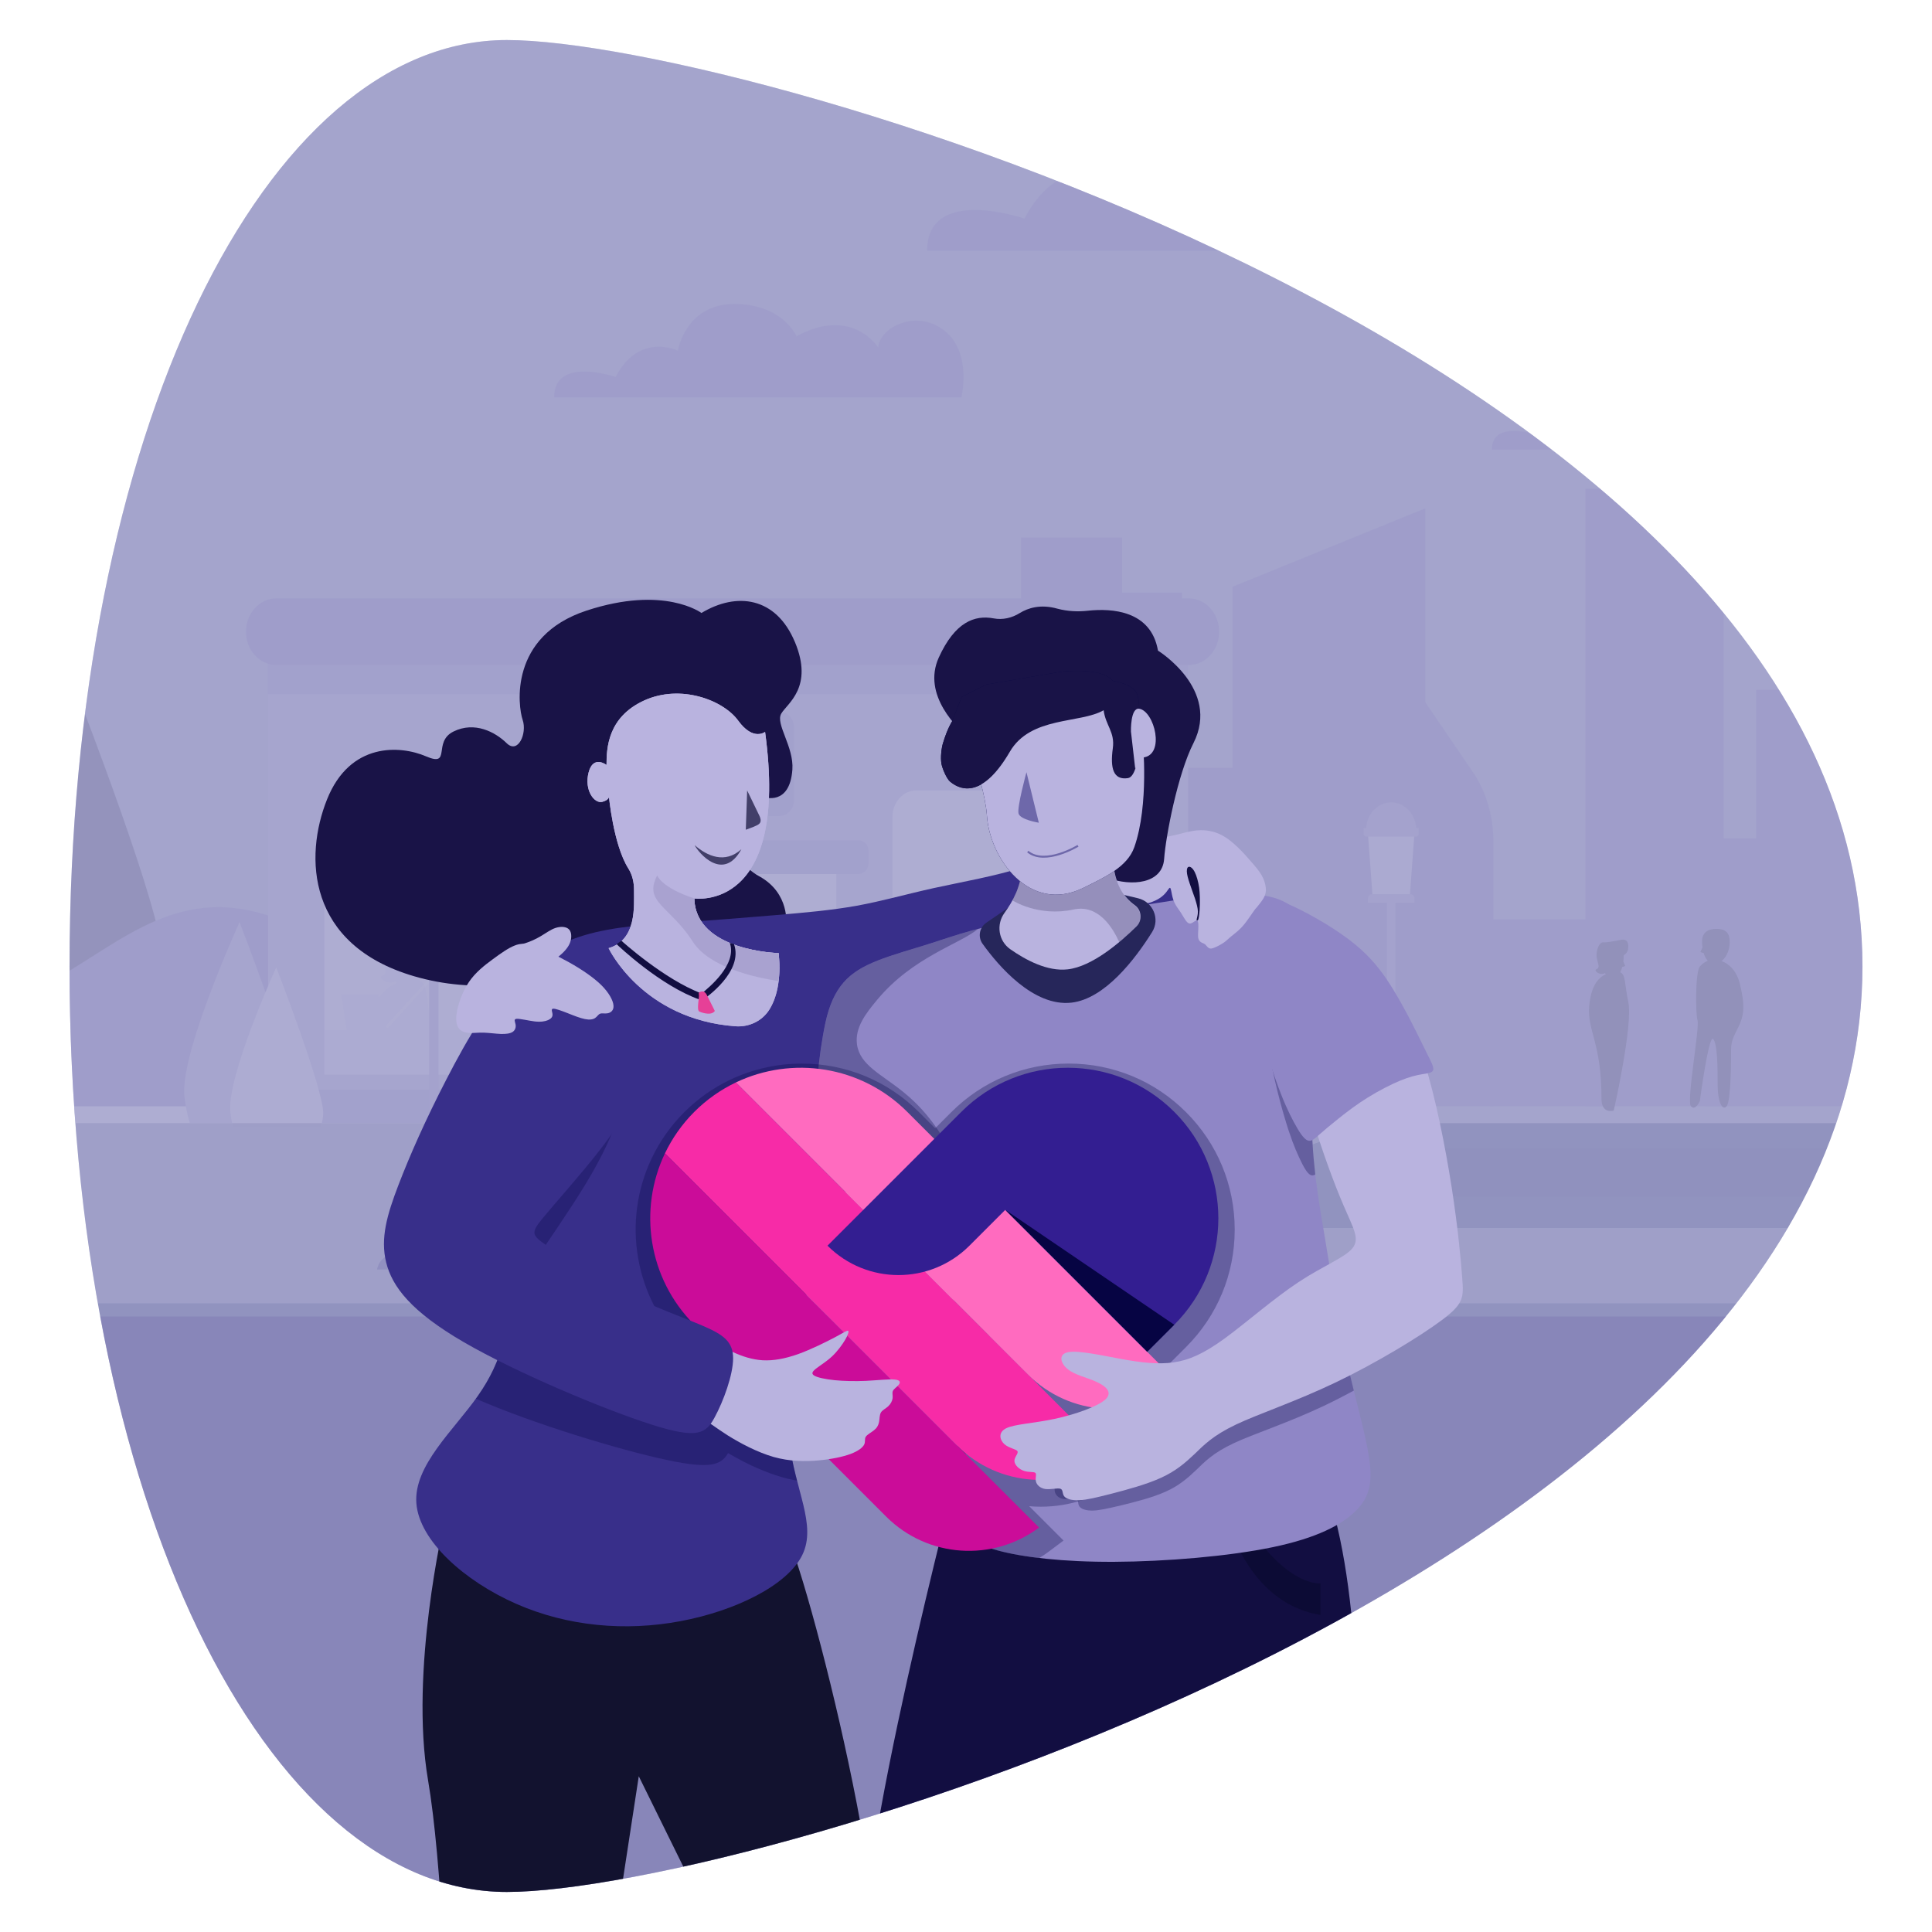
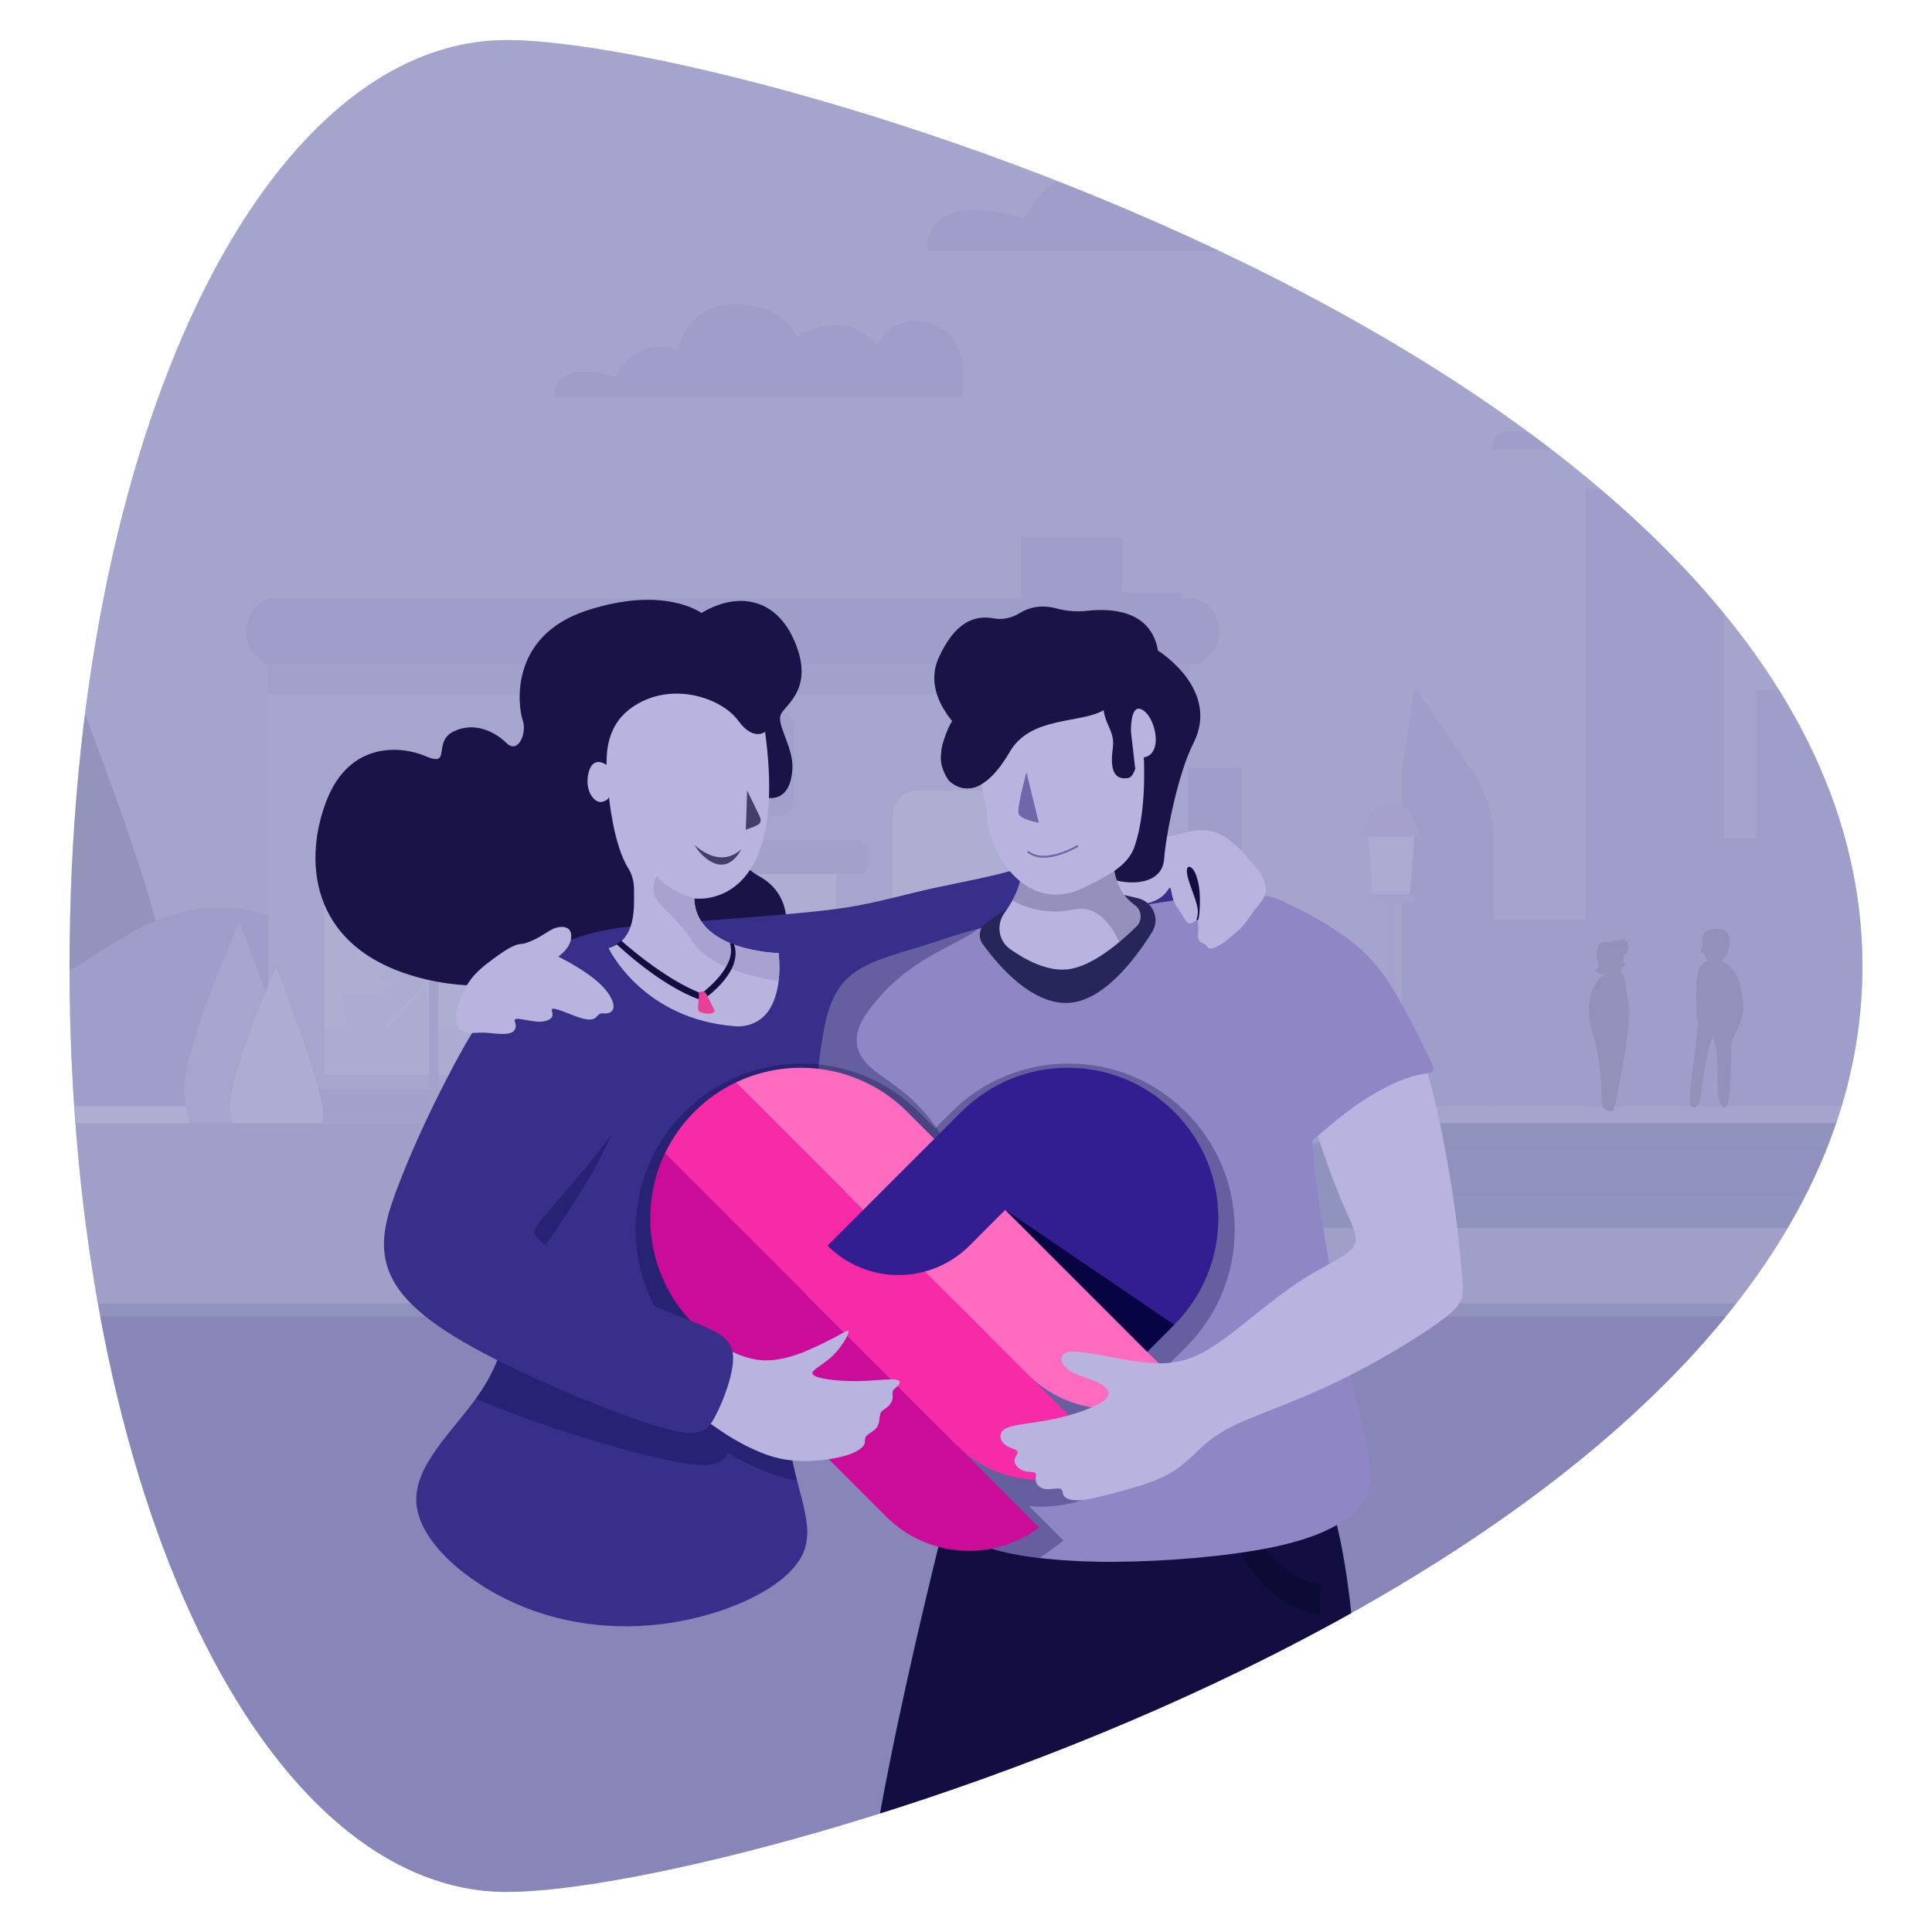
<svg xmlns="http://www.w3.org/2000/svg" viewBox="0 0 2000 2000">
  <defs>
    <style>.cls-1,.cls-2,.cls-3,.cls-4,.cls-5,.cls-6,.cls-7,.cls-8,.cls-9,.cls-10,.cls-11,.cls-12,.cls-13,.cls-14,.cls-15,.cls-16,.cls-17,.cls-18,.cls-19,.cls-20,.cls-21,.cls-22,.cls-23,.cls-24,.cls-25,.cls-26,.cls-27,.cls-28,.cls-29,.cls-30,.cls-31,.cls-32,.cls-33,.cls-34,.cls-35,.cls-36,.cls-37,.cls-38,.cls-39,.cls-40{stroke-width:0px;}.cls-1,.cls-17{opacity:.3;}.cls-1,.cls-21{fill:#cfcbe9;}.cls-2,.cls-17{fill:#060443;}.cls-3{fill:#cbc6e7;}.cls-4{fill:#070742;}.cls-5{fill:#382f8a;}.cls-6{fill:#8f86c6;}.cls-7{fill:#6e63b1;}.cls-41{stroke:#6e68aa;stroke-miterlimit:10;stroke-width:2.03px;}.cls-41,.cls-15,.cls-19,.cls-38{fill:none;}.cls-8{fill:#331e91;}.cls-9{fill:#9193bf;}.cls-10{opacity:.1;}.cls-10,.cls-42,.cls-24,.cls-30,.cls-32{isolation:isolate;}.cls-10,.cls-25{fill:#191347;}.cls-11{fill:#d8d4ed;}.cls-12{fill:#0c0b35;}.cls-13{fill:#f72ba7;}.cls-14{fill:#877dc1;}.cls-16{fill:#cb0c99;}.cls-17{mix-blend-mode:multiply;}.cls-18{fill:#807bb4;opacity:.5;}.cls-19{clip-rule:evenodd;}.cls-20{fill:#c2bce3;}.cls-22{fill:#6e68aa;}.cls-23{fill:#120e41;}.cls-24,.cls-30{opacity:.25;}.cls-24,.cls-34{fill:#282452;}.cls-43{clip-path:url(#clippath);}.cls-44{opacity:.21;}.cls-26{fill:#423f69;}.cls-27{fill:#a098d0;}.cls-28{fill:#26265a;}.cls-29{fill:#a5a0ca;}.cls-30{fill:#f6f6fb;}.cls-31{fill:#b9b3df;}.cls-32{opacity:.2;}.cls-32,.cls-37{fill:#7166b0;}.cls-33{fill:#dbd9ea;}.cls-35{fill:#ff6bbf;}.cls-36{fill:#e64097;}.cls-38{fill-rule:evenodd;}.cls-39{fill:#d3d1ed;}.cls-40{fill:#12122f;}</style>
    <clipPath id="clippath">
      <path class="cls-19" d="m1928.02,1000.47c0,619.93-1154.39,958.08-1403.3,958.08S71.98,1553.71,71.98,1000.47,274.87,41.45,524.72,41.45s1403.3,338.14,1403.3,959.02Z" />
    </clipPath>
  </defs>
  <g class="cls-42">
    <g id="Layer_1">
      <g class="cls-43">
        <rect class="cls-9" y="-366.05" width="3320.01" height="2783.16" />
        <g class="cls-44">
          <path class="cls-37" d="m1544.33,465.49h307.37s8.26-33.47-12.7-50.2c-20.96-16.73-48.9-2.79-50.16,12.55,0,0-19.68-31.37-61.61-8.38,0,0-10.17-24.4-47-24.4s-42.55,35.21-42.55,35.21c0,0-29.22-14.3-47,19.88,0,0-46.35-16.02-46.35,15.35Z" />
          <path class="cls-37" d="m959.71,259.66h668.4s17.96-72.78-27.62-109.17c-45.58-36.39-106.35-6.06-109.09,27.28,0,0-42.8-68.23-133.97-18.22,0,0-22.11-53.06-102.2-53.06s-92.53,76.56-92.53,76.56c0,0-63.54-31.11-102.2,43.22,0,0-100.79-34.84-100.79,33.38Z" />
          <path class="cls-37" d="m573.62,411.28h421.66s11.34-45.92-17.41-68.9c-28.75-22.98-67.1-3.81-68.81,17.24,0,0-27-43.07-84.51-11.49,0,0-13.94-33.46-64.46-33.46s-58.39,48.31-58.39,48.31c0,0-40.06-19.63-64.46,27.25,0,0-63.62-22.02-63.62,21.05Z" />
          <path class="cls-37" d="m-659.79,201.7H59.03s19.34-78.27-29.68-117.45c-49.02-39.18-114.38-6.5-117.3,29.38,0,0-46.02-73.42-144.06-19.59,0,0-23.76-57.04-109.88-57.04s-99.54,82.35-99.54,82.35c0,0-68.29-33.46-109.88,46.46,0,0-108.46-37.45-108.46,35.89Z" />
          <polygon class="cls-37" points="1285.5 1145.21 1285.5 794.82 1223.59 794.82 1223.59 613.49 1161.66 613.49 1161.66 556.4 1056.88 556.4 1056.88 1145.21 1285.5 1145.21" />
-           <polygon class="cls-37" points="1475.52 1145.21 1475.52 526.15 1275.9 607.37 1275.9 1145.21 1475.52 1145.21" />
          <path class="cls-37" d="m1545.95,1145.21v-274.06c0-26.3-7.43-51.69-20.89-71.45l-60.56-88.85-13.46,88.08v346.27h94.92Z" />
          <polygon class="cls-37" points="1659.71 1145.21 1659.71 951.65 1530.18 951.65 1542.62 1145.21 1659.71 1145.21" />
          <rect class="cls-37" x="1641.23" y="505.86" width="143.05" height="639.36" />
          <polygon class="cls-37" points="1959.26 1145.21 1959.26 594.18 1870.34 594.18 1870.34 714.05 1817.81 714.05 1817.81 867.89 1765.27 867.89 1765.27 1145.21 1959.26 1145.21" />
          <path class="cls-20" d="m429.93,964.09s-98.87-42.4-174.89,16.31c-76.01,58.71,42.76,55.44,42.76,55.44l68.24,11.67h43.11l20.77-83.42Z" />
          <path class="cls-20" d="m467.77,1098.86c35.42,0,73.91-51.21,73.91-85.64s-66.22-205.22-66.22-205.22c0,0-70.85,155.09-64.68,205.22,6.19,50.13,27.73,85.64,56.99,85.64" />
          <path class="cls-34" d="m72.34,1098.86c45.63,0,95.25-65.99,95.25-110.36s-85.33-264.46-85.33-264.46c0,0-91.29,199.87-83.35,264.46,7.94,64.59,35.72,110.36,73.43,110.36" />
          <path class="cls-20" d="m1120.69,1153.23c38.32-51.28,6.83-171.54-55.78-163.55-62.62,7.99-64.18,25.92-129.92,39.9-65.74,13.96-102.02-112.09-211.44-117.88-109.42-5.79-57.45,100.54-106.29,109.9-48.84,9.36-57.91-29.93-112.69-15.95-54.78,13.96,20.27,147.61,20.27,147.61h595.84v-.02Z" />
          <path class="cls-7" d="m-298.5,1153.23H808.56c-139.8-180.55-245.96-27.78-467.3-173.6-221.33-145.82-264.59,158.79-480.61,27.78-76.58-46.45-131.71,40.11-159.16,126.58v19.24Z" />
          <path class="cls-39" d="m1848.28,1349.26c5.13,0,10.18-1.07,14.89-3.17,37.67-16.73,26.12-74.83-14.89-74.83h-482c-48,0-58.57-69.78-12.84-84.94l123.96-41.11H-1245.54v204.04H1848.28Z" />
          <path class="cls-27" d="m1349.02,1171.31h-80.65s21.54-32.67,29.26-24.68c7.72,7.99,11.65-11.63,19.91-2.67,8.26,8.96,14.97-3.5,20.87,5.74s9.06-.68,13.77,8.81c4.71,9.5-3.16,12.79-3.16,12.79Z" />
          <path class="cls-27" d="m1367.92,1176.26h-72.26s19.29-29.26,26.2-22.12c6.91,7.16,10.43-10.41,17.84-2.42,7.4,8.02,13.39-3.13,18.69,5.15,5.28,8.27,8.1-.63,12.35,7.9,4.25,8.56-2.82,11.49-2.82,11.49Z" />
          <rect class="cls-33" x="541.45" y="848.13" width="113.87" height="79.78" />
          <rect class="cls-29" x="1077.26" y="1090.53" width="60.38" height="23.54" />
          <rect class="cls-29" x="385.4" y="1116.23" width="60.38" height="23.51" />
          <rect class="cls-11" x="294.34" y="681.98" width="933.52" height="476.14" />
          <rect class="cls-3" x="503.73" y="967.91" width="41.97" height="45.72" />
          <path class="cls-3" d="m783.38,920.6c10.64,0,12.92,5.94,12.92,14.47s-4.43,22.32-15.12,22.32-12.14-19.19-11.73-24.91c.41-5.71,3.11-11.88,13.93-11.88" />
          <path class="cls-3" d="m771.29,937.66c-.52.2-3.5,7.53-3.5,7.53,0,0,3.65,2.3,6.37.45" />
          <path class="cls-3" d="m791.75,919.29c4.84-.6,8.62,10.21,7.28,17.06-1.35,6.85-3.86,10.75.26,12.42,4.12,1.68-4.82,8.13-10.23,3.61-5.41-4.52-4.56-13.25-9.3-14.73-4.74-1.48-13.85-3.53-15.04-10.58-1.19-7.05.85-11.88,7.43-10.58,6.58,1.31,16.54,3.16,19.6,2.79" />
          <path class="cls-3" d="m780.36,951.85c12.76,1.73,24.55,9.92,26.95,37.42,2.41,27.46-13.46,84.55-13.46,101.98s-13.46,12.99-13.46,12.99c0,0-21.33-94.14-15.98-119.35,5.36-25.22,1.24-35.06,15.95-33.04" />
          <rect class="cls-3" x="284.3" y="1066.02" width="933.52" height="94.85" />
          <rect class="cls-3" x="735.8" y="1006.58" width="240.84" height="23.43" />
          <rect class="cls-3" x="735.8" y="1045.78" width="240.84" height="49.07" />
          <rect class="cls-33" x="768.32" y="1030" width="81.87" height="16.4" />
          <rect class="cls-3" x="742.92" y="1017.38" width="221.94" height="65.11" />
          <path class="cls-3" d="m1099.73,972.77c15.54,0,18.85,8.67,18.85,21.1s-6.45,32.55-22.06,32.55-17.71-27.98-17.11-36.33c.57-8.33,4.56-17.31,20.32-17.31" />
          <path class="cls-3" d="m1082.12,997.68c-.75.28-5.1,10.97-5.1,10.97,0,0,5.33,3.38,9.27.65" />
          <path class="cls-3" d="m1111.92,970.89c7.04-.85,12.56,14.87,10.59,24.91-1.97,10.01-5.64,15.69.39,18.14,6.03,2.45-7.04,11.88-14.91,5.26-7.9-6.62-6.65-19.33-13.54-21.49-6.89-2.16-20.2-5.15-21.93-15.44-1.73-10.29,1.24-17.31,10.85-15.44,9.58,1.88,24.13,4.61,28.56,4.07" />
          <path class="cls-3" d="m1072.03,1066.54c6.89-37.02,1.84-51.12,23.28-48.19,18.62,2.53,39.82,14.3,39.3,54.56-.26,19.9-10.18,41.99-10.18,41.99l-47.43,3.53,7.4-6.85-24.75,46.4-10.56-1.42,14.4-63.23,22.78-6.85v16.58s-16.57-23.94-14.24-36.51" />
          <polygon class="cls-3" points="1126.79 1030.43 1165.78 1030.43 1152.42 1113.08 1118.58 1113.08 1126.79 1030.43" />
          <path class="cls-3" d="m418.88,968.68c-15.54,0-18.85,8.67-18.85,21.1s6.45,32.55,22.06,32.55,17.71-27.98,17.11-36.33c-.57-8.36-4.56-17.31-20.32-17.31" />
          <path class="cls-3" d="m436.51,993.55c.75.28,5.1,10.97,5.1,10.97,0,0-5.33,3.35-9.27.65" />
          <path class="cls-3" d="m406.69,966.77c-7.04-.85-12.56,14.87-10.59,24.91,1.97,10.01,5.64,15.69-.39,18.14-6.03,2.45,7.04,11.88,14.91,5.26,7.9-6.62,6.65-19.33,13.54-21.49,6.91-2.16,20.2-5.15,21.93-15.44,1.73-10.29-1.24-17.31-10.85-15.44-9.58,1.9-24.13,4.61-28.56,4.07" />
          <path class="cls-3" d="m446.59,1062.41c-6.89-37.02-1.84-51.12-23.28-48.19-18.62,2.53-39.82,14.3-39.3,54.56.26,19.9,10.18,41.99,10.18,41.99l47.43,3.53-7.4-6.85,24.75,46.4,10.56-1.42-14.4-63.23-22.78-6.85v16.58s16.57-23.94,14.24-36.51" />
          <polygon class="cls-3" points="391.85 1028.89 352.83 1028.89 366.19 1111.54 400.03 1111.54 391.85 1028.89" />
          <rect class="cls-3" x="503.73" y="846.59" width="41.97" height="45.72" />
          <rect class="cls-3" x="503.73" y="907.27" width="41.97" height="45.72" />
          <rect class="cls-33" x="604.65" y="881.36" width="87.05" height="184.66" />
          <path class="cls-3" d="m746.57,948.29c0,11.54-8.52,20.9-19.03,20.9s-19.03-9.35-19.03-20.9,8.52-20.9,19.03-20.9,19.03,9.35,19.03,20.9" />
          <rect class="cls-3" x="604.65" y="1035.83" width="87.05" height="43.3" />
          <path class="cls-27" d="m277.54,631.03v531.38h369.19v-257.7h218.94v257.7h364.19v-531.38H277.54Zm305.96,481.51h-247.73v-268.62c0-14.22,10.49-25.7,23.41-25.7h200.89c12.95,0,23.41,11.51,23.41,25.7v268.62h.03Zm588.16,0h-247.73v-267c0-15.1,11.16-27.35,24.91-27.35h197.92c13.75,0,24.91,12.25,24.91,27.35v267Z" />
          <rect class="cls-14" x="277.54" y="631.03" width="952.32" height="87.54" />
          <path class="cls-7" d="m1230.69,688.35H285.98c-17.32,0-31.35-15.41-31.35-34.43h0c0-19.02,14.03-34.43,31.35-34.43h944.71c17.32,0,31.35,15.41,31.35,34.43h0c0,19.02-14.03,34.43-31.35,34.43Z" />
          <path class="cls-14" d="m806.69,736.59h-96.71c-8.47,0-15.33,7.53-15.33,16.83v74.49c0,9.3,6.86,16.83,15.33,16.83h96.71c8.47,0,15.33-7.53,15.33-16.83v-74.49c.03-9.3-6.84-16.83-15.33-16.83Z" />
          <path class="cls-14" d="m888.61,904.73h-260.52c-5.8,0-10.49-5.15-10.49-11.51v-11.91c0-6.37,4.69-11.51,10.49-11.51h260.52c5.8,0,10.49,5.15,10.49,11.51v11.91c0,6.34-4.71,11.51-10.49,11.51Z" />
          <rect class="cls-14" x="270.5" y="1128" width="376.23" height="34.37" />
          <rect class="cls-14" x="865.8" y="1128" width="376.23" height="34.37" />
          <rect class="cls-14" x="645.46" y="1147.48" width="223.96" height="15.21" />
          <rect class="cls-14" x="753.76" y="903.11" width="7.33" height="259.58" />
          <path class="cls-30" d="m407.26,989c-.36,0-.7-.14-.98-.45-.54-.6-.54-1.54,0-2.13l124.49-136.7c.54-.6,1.42-.6,1.94,0,.54.6.54,1.54,0,2.13l-124.49,136.7c-.26.31-.62.45-.96.45Z" />
          <path class="cls-30" d="m401.15,1063.92c-.36,0-.7-.14-.98-.45-.54-.6-.54-1.54,0-2.13l124.49-136.7c.54-.6,1.42-.6,1.94,0,.54.6.54,1.54,0,2.13l-124.49,136.7c-.26.28-.62.45-.96.45Z" />
          <path class="cls-30" d="m988.55,989c-.36,0-.7-.14-.98-.45-.54-.6-.54-1.54,0-2.13l124.49-136.7c.54-.6,1.42-.6,1.94,0,.54.6.54,1.54,0,2.13l-124.49,136.7c-.26.31-.62.45-.96.45Z" />
          <path class="cls-30" d="m982.41,1063.92c-.36,0-.7-.14-.98-.45-.54-.6-.54-1.54,0-2.13l124.49-136.7c.54-.6,1.42-.6,1.94,0,.54.6.54,1.54,0,2.13l-124.49,136.7c-.23.28-.6.45-.96.45Z" />
          <path class="cls-7" d="m737.32,1056.13h-7.33c-3.81,0-6.89-3.38-6.89-7.56v-10.8c0-4.18,3.08-7.56,6.89-7.56h7.33c3.81,0,6.89,3.38,6.89,7.56v10.8c0,4.15-3.08,7.56-6.89,7.56Z" />
          <path class="cls-7" d="m784.89,1056.13h-7.33c-3.81,0-6.89-3.38-6.89-7.56v-10.8c0-4.18,3.08-7.56,6.89-7.56h7.33c3.81,0,6.89,3.38,6.89,7.56v10.8c0,4.15-3.08,7.56-6.89,7.56Z" />
          <path class="cls-27" d="m190.93,1135.45c1.19,9.67,3.03,18.71,5.46,26.95h103.1c4.3-9.27,6.86-18.68,6.86-26.95,0-16.23-16.73-66.93-32.26-110.51-13.52-37.87-26.12-70.4-26.12-70.4,0,0-12.82,28.06-26.33,62.86-16.34,42.02-33.69,93.88-30.71,118.05" />
          <path class="cls-21" d="m238.52,1152.03c.62,4.98,1.42,9.78,2.46,14.3h91.11c1.63-4.98,2.49-9.84,2.49-14.3,0-25.28-48.6-150.63-48.6-150.63,0,0-5.07,11.09-11.88,27.44-4.14,9.92-8.93,21.81-13.64,34.34-12.4,32.98-24.18,70.48-21.93,88.85" />
          <path class="cls-27" d="m1304.64,1135.45c-1.19,9.67-3.03,18.71-5.46,26.95h-103.1c-4.3-9.27-6.86-18.68-6.86-26.95,0-16.23,16.73-66.93,32.26-110.51,13.52-37.87,26.12-70.4,26.12-70.4,0,0,12.82,28.06,26.33,62.86,16.31,42.02,33.66,93.88,30.71,118.05" />
          <path class="cls-21" d="m1257.05,1150.64c-.62,4.98-1.42,9.78-2.46,14.3h-91.11c-1.63-4.98-2.49-9.84-2.49-14.3,0-25.28,48.6-150.63,48.6-150.63,0,0,5.07,11.09,11.88,27.44,4.14,9.92,8.93,21.81,13.64,34.34,12.4,33.01,24.18,70.51,21.93,88.85" />
          <path class="cls-6" d="m1426.03,1314.2h-40.29s1.76-15.86,21.02-14.9c0,0,1.5-17.2,30.27-17.2l-11,32.1Z" />
          <polygon class="cls-20" points="1421.06 930.04 1459.25 930.04 1464.32 861.66 1415.98 861.66 1421.06 930.04" />
          <rect class="cls-6" x="1435.66" y="928.65" width="8.98" height="265.04" />
          <rect class="cls-27" x="1426.03" y="1193.68" width="28.25" height="120.55" />
          <path class="cls-6" d="m1415.98,934.45h48.37v-4.01c0-2.64-1.94-4.78-4.35-4.78h-39.64c-2.41,0-4.35,2.13-4.35,4.78v4.01h-.03Z" />
          <path class="cls-6" d="m1466.06,857.28c-.88-14.87-12.14-26.64-25.92-26.64s-25.01,11.77-25.92,26.64h-2.59v5.89c0,1.62,1.19,2.93,2.67,2.93h51.68c1.48,0,2.67-1.31,2.67-2.93v-5.89h-2.59Z" />
-           <path class="cls-6" d="m433.87,1314.2h-43.5s1.92-17.12,22.71-16.09c0,0,1.63-18.57,32.65-18.57l-11.86,34.66Z" />
          <polygon class="cls-20" points="428.51 899.65 469.73 899.65 475.2 825.87 423.02 825.87 428.51 899.65" />
          <rect class="cls-6" x="444.26" y="898.14" width="9.71" height="286.02" />
          <rect class="cls-27" x="433.87" y="1184.13" width="30.47" height="130.07" />
          <path class="cls-6" d="m423.02,904.39h52.2v-4.72c0-2.64-1.94-4.78-4.35-4.78h-43.47c-2.41,0-4.35,2.13-4.35,4.78v4.72h-.03Z" />
          <path class="cls-6" d="m477.09,821.12c-.96-16.06-13.1-28.77-27.96-28.77s-27.01,12.71-27.96,28.77h-2.8v6.34c0,1.73,1.29,3.16,2.87,3.16h55.77c1.58,0,2.87-1.42,2.87-3.16v-6.34h-2.8Z" />
          <path class="cls-32" d="m1509.92,1238.77h471.34v-14.69c0-19.5-14.39-35.27-32.15-35.27h-471.34v14.69c0,19.47,14.39,35.27,32.15,35.27Z" />
          <path class="cls-23" d="m1685.57,1037.25c-3.99-18.73-2.45-28.41-8.41-30.75.96-1.64,1.67-3.56,2.22-5.55,1.63-.21,2.98-1.06,2.98-1.06,0,0-.98-2.41-1.89-4.42.33-2.54.43-4.88.39-6.54,2.19-1.43,3.95-3.34,4.41-6.08,1.12-6.63-.79-11.18-6.99-9.95-6.21,1.23-15.59,2.97-18.45,2.62-4.56-.56-8.12,9.61-6.84,16.07,1.27,6.45,3.64,10.12-.25,11.7-3.64,1.47,3.5,6.89,8.6,4.1.34.38.7.74,1.07,1.07-8.56,3.93-15.49,13.07-17.23,32.91-2.27,25.87,12.82,37.89,12.69,96.01-.04,16.41,12.69,12.24,12.69,12.24,0,0,20.09-88.63,15.03-112.36Z" />
          <path class="cls-23" d="m1801.13,1018.58c-4.74-19.46-18.37-23.38-18.37-23.38-.25-.15-.5-.2-.75-.33,5.98-4.2,8.58-13.11,8.58-19.23,0-8.27-2.43-14.02-13.75-14.02s-14.41,5.96-14.84,11.5c-.13,1.69-.07,4.59.38,7.8-1.02,2.06-2.12,4.52-2.12,4.52,0,0,1.51.86,3.33,1.09.92,3.08,2.32,5.98,4.36,7.99-3.38,1.45-6.29,3.72-8.3,6.05-4.62,5.35-4.62,48.19-2.35,55.76,2.27,7.57-11.51,83.46-6.89,88.82,4.62,5.35,9.24-5.35,9.24-5.35,0,0,9.24-69.61,13.86-64.26,4.62,5.35,4.62,32.13,4.62,48.19s4.62,26.77,9.24,21.42c4.62-5.35,4.62-48.19,4.62-58.9s4.62-16.06,9.24-26.77c4.62-10.71,4.62-21.42-.12-40.88Z" />
        </g>
        <rect class="cls-18" x="-1245.54" y="1362.76" width="7011.95" height="1316.43" />
        <path class="cls-15" d="m1474.09,2428.58c2306.19,0,2777.41-409.96,2805.66-787.05,62.37-832.52-712.66-830.84-712.66-1868.27,0-541.73-810.31-422.72-1674.3-458.08C920.42-704.47,676.05-350.8,624.41-3.87c-51.63,346.93,105.83,620.88,105.83,811.75s-328.72,375.06-328.72,783.68c0,579.34,367.07,845.44,1072.57,837.01Z" />
        <path class="cls-38" d="m4642.01,2050.22c-265.27,464.71-1607.93,587-2343.96,587-794.68,0-2827.18,84.19-2827.18-360.42,0-565.8,432.79-570.19,443.13-894.49,12.33-386.39-466.25-551.05-313.14-1160.2C-253.3-358.14,1409.47-573.74,2379.98-592.14c491.91-9.33,2364.15,148.22,2364.15,572.21,0,281.5-106.27,420.91-103.4,818.2,2.36,326.5,159.18,975.29,1.27,1251.95Z" />
        <rect class="cls-1" x="-466.87" y="-133.21" width="2466.87" height="1295.9" />
-         <path class="cls-40" d="m806.99,1577.67c14.55-6.23,118.56,393.34,98.37,484.57-8.5,86.23-61.36,366.77-61.36,366.77,0,0-17.58,38.72-95.3-5,14.9-135.36-15.44-282.3,22.92-361.2l-110.36-224.03-53.44,348.55-46.15,319.4s-51.01,43.72-91.08,0c0,0,.9-497.65-27.5-664.07-19.26-112.88,16.57-266.21,16.57-266.21h347.34v1.21Z" />
        <path class="cls-25" d="m822.87,664.62c-19.56-46.76-60.2-52.05-96.74-30.06,0,0-38.45-28.96-119.03-2.43-80.58,26.53-70.84,99.18-66.04,113.12,4.77,13.95-4.77,35.66-16.56,24.1-11.79-11.56-33.15-22.88-55.03-12.08-21.88,10.8-1.65,37.19-28.44,25.7-26.79-11.49-78.69-14.85-102.45,44.52-23.8,59.38-20.88,150.56,89.88,183.05,127.57,37.41,239.49-43.86,235.33-55.76l17.32-15.22,6.23-12.06c9.39,14.48,20.28,31.51,23.19,37.11,5.38,10.35,103.29-7.04,103.29-7.04,0,0,4.35-32.83-27.94-50.48-32.27-17.68-32.94-58.88-32.94-58.88l-26.9,4.42,26.77-51.82,38.03,24.29s26.64,9.71,29.42-28.33c1.74-23.76-17.81-47.38-11.5-58.06,6.32-10.68,33.69-27.34,14.13-74.1Z" />
        <path class="cls-5" d="m1128.42,868.41c-22.5,8.41-42.45,20.46-69.96,29.46-27.42,9-62.41,15.03-91.87,21.48-29.46,6.54-53.41,13.5-79.64,18.25-26.15,4.75-54.68,7.22-84.57,9.76-29.97,2.55-61.39,5.09-95.6,7.3-34.22,2.29-71.15,4.16-102.4,13.67-31.16,9.42-56.63,26.41-72.25,50.01-15.54,23.6-21.31,53.92-18.68,108.26,2.63,54.25,13.67,132.71,14.6,189.68.93,57.06-8.07,92.63-33.28,128.63-25.22,35.92-66.57,72.17-63.76,111.14,2.89,39.06,50.01,80.75,103.42,104.26,53.41,23.43,113.18,28.61,169.98,17.92,56.8-10.61,110.72-37.1,126.09-68.43,15.37-31.33-7.9-67.59-13.5-118.44-5.6-50.77,6.37-116.24,20.55-159.71,14.26-43.47,30.74-65.12,36.59-90.09,5.86-24.96,1.1-53.24-6.11-73.44-7.22-20.12-16.98-32.09-19.87-44.58-2.89-12.48,1.1-25.47,18.08-40.67,16.98-15.2,46.95-32.69,86.6-50.69,39.74-18,89.15-36.42,124.05-44.15,34.98-7.73,55.44-4.75,73.95-2.29,18.42,2.55,34.9,4.5,50.6,1.02,15.79-3.48,30.74-12.48,39.74-26.41,9-14.01,12.06-32.94,4.42-52.13-7.73-19.1-26.07-38.38-47.8-45.68-21.74-7.3-46.78-2.55-69.37,5.86h0Z" />
-         <path class="cls-31" d="m792.01,757.65s-12.25,9.82-27.8-11.61c-15.55-21.43-59.78-38.11-97.48-20.84-37.67,17.27-38.86,49.43-38.86,66.7,0,0-13.76-10.73-18.53,7.73-4.78,18.46,5.97,32.76,14.36,30.38,8.36-2.38,6.57-6.54,6.57-6.54,0,0,4.49,50.65,20.2,75.56,4.21,6.7,5.94,14.61,5.87,22.5-.13,16.14,3.17,51.44-26.33,59.98,0,0,34.65,73.77,131.38,80.88,14.01,1.03,27.74-5.48,35.12-17.4,7.01-11.29,12.38-29.44,9.55-58.35,0,0-86.11-1.78-87.3-56.57,0,0,98.83,14.7,73.26-172.42Z" />
        <path class="cls-31" d="m773.45,818.27l12.8,26.47c3.59,8.15-1.85,9.08-6.16,11.2l-8.04,3.01,1.41-40.68Z" />
        <path class="cls-31" d="m718.75,930.04c-34.24-11.17-38.42-23.81-38.42-23.81-14.48,27.94,13.01,31.41,36.79,68.49,17.06,26.63,63.8,37.07,88.9,40.89.97-8.2,1.13-17.77.03-28.97,0,0-86.11-1.78-87.3-56.6Z" />
        <path class="cls-31" d="m792.01,757.65s-12.25,9.82-27.8-11.61c-15.55-21.43-59.78-38.11-97.48-20.84-37.67,17.27-38.86,49.43-38.86,66.7,0,0-13.76-10.73-18.53,7.73-4.78,18.46,5.97,32.76,14.36,30.38,8.36-2.38,6.57-6.54,6.57-6.54,0,0,4.49,50.65,20.2,75.56,4.21,6.7,5.94,14.61,5.87,22.5-.13,16.14,3.17,51.44-26.33,59.98,0,0,34.65,73.77,131.38,80.88,14.01,1.03,27.74-5.48,35.12-17.4,7.01-11.29,12.38-29.44,9.55-58.35,0,0-86.11-1.78-87.3-56.57,0,0,98.83,14.7,73.26-172.42Z" />
        <path class="cls-26" d="m773.45,818.27l12.8,26.47c3.59,8.15-1.85,9.08-6.16,11.2l-8.04,3.01,1.41-40.68Z" />
        <path class="cls-10" d="m718.75,930.04c-34.24-11.17-38.42-23.81-38.42-23.81-14.48,27.94,13.01,31.41,36.79,68.49,17.06,26.63,63.8,37.07,88.9,40.89.97-8.2,1.13-17.77.03-28.97,0,0-86.11-1.78-87.3-56.6Z" />
        <path class="cls-23" d="m726.75,1035.66l-2.08-.74c-41.08-14.35-84.46-55.72-86.32-57.49l4.87-3.66c.43.42,44.46,40.26,83.09,54.66,7.03-5.56,37.11-30.11,29.19-52.28l4.29,1.1c10.24,28.72-29.83,56.05-31.54,57.31l-1.5,1.11Z" />
        <path class="cls-36" d="m726.77,1026.37s-4.21.12-3.33,2.85c.88,2.73-2.7,15.92.46,17.92,0,0,11.87,5.39,16.1-.59,0,0-7.28-14.54-8.39-16.78-1.08-2.24-2.96-3.74-4.84-3.4Z" />
        <path class="cls-23" d="m992.26,1518.89s-109.69,416.09-98.28,523.39c11.41,107.3,15,462.48,15,462.48,0,0,39.33,27.53,73.57,3.98,0,0,121.67-329.16,96.58-387.06-18.2-41.96,31.88-173.87,60.93-243.46,6.7-16.11,30.94-16.29,37.92-.18,31.69,73.39,94.13,217.87,116.01,265.15,29.71,64.36,124.03,359.26,124.03,359.26,0,0,37.35,11.51,55.55.8,0,0,15.56-220.97-35.37-369.88-24.99-73.04-37.35-149.17-34.33-225.84,5-126.42,2.45-306.49-43.67-396.97-75.36-148.29-367.93,8.32-367.93,8.32Z" />
        <path class="cls-12" d="m1264.17,1547.62s15.66,109.51,102.8,124.21v-32.67s-45.27,4.87-94.88-95.61l-7.92,4.07Z" />
        <path class="cls-6" d="m1357.83,977.26c-8.07-40.67-32.01-49.16-59.35-51.28-27.34-2.12-58.08,2.12-87.88,6.79-29.8,4.58-58.84,9.59-82.53,12.31-23.69,2.72-42.2,3.23-62.24,5.86-20.12,2.63-41.86,7.39-59.18,12.14-17.32,4.75-30.31,9.42-46.7,14.6-16.3,5.09-36.08,10.61-51.54,16.73-15.45,6.11-26.66,12.82-35.32,22.84-8.58,9.93-14.6,23.18-18.51,41.01-3.82,17.92-6.91,39.53-7.68,53.37-.76,13.75.63,19.57,9.38,20.5,8.83.85,26.07-2.46,42.11.34,16.05,2.8,30.74,11.8,45.34,44.75,14.6,32.94,29.12,89.83,38.04,136.53,9,46.7,12.48,83.12,12.74,116.07.25,32.94-2.72,62.41-4.42,86.86-1.78,24.45-2.29,43.98,2.46,58.16,4.75,14.26,14.69,23.26,40.42,30.23,25.73,6.96,67.16,11.97,120.57,11.72,53.41-.25,118.78-5.69,164.21-15.2,45.51-9.51,70.9-23.01,85.42-37.19,14.43-14.26,18-29.21,14.18-54.93-3.74-25.73-14.69-62.15-23.43-102.06-8.75-39.99-15.2-83.38-22.16-124.64-6.88-41.26-14.26-80.32-14.01-136.27.25-55.87,8.07-128.63.08-169.22h0Z" />
        <path class="cls-17" d="m1012.49,961.53c-1.98.52-3.94,1.03-5.82,1.55-17.32,4.75-30.31,9.42-46.7,14.6-16.3,5.09-36.08,10.61-51.54,16.73-15.45,6.11-26.66,12.82-35.32,22.84-8.58,9.93-14.6,23.18-18.51,41.01-3.82,17.91-6.91,39.53-7.68,53.37-.76,13.75.63,19.57,9.38,20.5,8.83.85,26.07-2.46,42.11.34,16.05,2.8,30.74,11.8,45.34,44.75,14.6,32.94,29.12,89.83,38.04,136.53,9,46.7,12.48,83.12,12.74,116.07.25,32.94-2.72,62.41-4.42,86.86-.58,7.93-.99,15.29-1.17,22.17,8.59-24.02,17.15-54.24,23.15-84.81,12.42-63.38,30.39-155.02-13.59-236.73-20.06-37.27-33.84-62.87-63.23-86.75-22.84-18.55-44.99-27.83-48.08-49.12-2.59-17.84,9.8-33.16,20.9-46.51,37.1-44.59,85.98-57.76,104.4-73.38Z" />
-         <path class="cls-17" d="m1370.12,1455.51c-37.58,17.76-71.6,28.53-92.95,38.5-21.43,10.05-30.09,19.23-38.89,27.75-8.87,8.44-17.71,16.16-31.47,22.34-13.84,6.26-32.45,10.9-46.2,14.24-13.74,3.27-22.55,5.24-29.48,5.41-6.86.1-11.92-1.61-13.79-4.34-1.87-2.73-.61-6.49-3.21-7.55-2.6-1.06-9.14.67-13.93-.22-4.79-.97-7.76-4.38-8.33-7.88-.64-3.5,1.14-7.08-.25-8.34-1.46-1.34-6.08-.53-10.39-2.29-4.39-1.68-8.38-6.1-8.41-9.99.06-3.96,4.24-7.38,3.11-9.61-1.21-2.22-7.73-3.17-11.81-7.35-4-4.26-5.64-11.68,2.17-15.54,7.89-3.86,25.29-4.01,44.55-7.74,19.33-3.73,40.51-11.03,47.67-17.83,7.08-6.88.21-13.26-8.45-17.76-8.59-4.49-19.05-7.1-25.33-13.06-6.36-5.87-8.54-15.01,1.01-16.71,9.47-1.63,30.74,4.26,48.83,8.42,18.09,4.16,33.08,6.52,47.29,4.89,14.29-1.71,27.74-7.41,47.73-21.96,19.92-14.55,46.38-37.94,69.72-53.35,16.09-10.63,30.7-17.45,40.56-23.64,4.25,25.59,8.72,51.17,14.04,75.49,2.42,11.04,5.01,21.8,7.57,32.16-10.39,5.63-21.01,11.07-31.36,15.97Zm-40.53-299.4c5.95,20.42,10.82,32.48,15.18,41.93,4.36,9.45,8.2,16.29,11.67,18.19,1.72.94,3.36.64,5.13-.39-2.39-20.74-3.96-43.19-3.84-69.36.23-50.37,6.6-114.47,2-156.34-5.09-3.03-9.95-5.71-14.29-7.85-15.93-7.97-25.01-9-30.94-5.07-5.93,3.85-8.79,12.73-9.07,30.36-.36,17.63,1.85,44.07,6.51,71.74,4.58,27.66,11.61,56.37,17.64,76.8Z" />
        <path class="cls-17" d="m825.08,1532.7c-3.27-12.68-6.45-26.37-8.1-41.34-2.17-19.68-1.68-41.57.53-63.53-5.82,1.66-11.38,2.64-16.79,2.93-11.13.49-21.61-1.82-31.5-5.17-.34-.11-.67-.24-1-.35-3.83-12.69-14.46-18.16-32.92-24.07-21.54-6.86-53.47-14.36-86.83-27.1-33.27-12.75-67.89-30.73-85.78-40.64-17.88-9.9-19.13-11.8-8.08-29.15,11.14-17.27,34.39-50.06,51.75-78.78,17.36-28.71,28.93-53.27,35.48-76.14,6.56-22.78,8.19-43.79.66-66.2-7.53-22.41-24.31-46.2-49.6-57.25-19.29-8.42-43.62-9.38-66.53,2.46-11.17,22.25-15.19,51.25-12.91,98.23,2.63,54.25,13.67,132.71,14.6,189.68.93,57.06-8.07,92.63-33.28,128.63-.71,1.01-1.43,2.01-2.16,3.02,58.97,25.83,149.06,53.15,198.51,63.6,43.5,9.22,55.43,5.32,62.53-7.26,5.57,3.04,11.44,6.51,19.02,10.3,13.74,6.82,32.97,14.72,50.56,17.86.63.11,1.24.17,1.86.27Z" />
        <path class="cls-31" d="m1172.05,873.67c7.3-2.63,17.83-4.25,26.32-5.69,8.41-1.44,14.86-2.72,21.48-4.33,6.62-1.7,13.58-3.74,20.97-4.16,7.3-.42,15.2.85,22.33,4.25,7.22,3.4,13.67,9,18.76,13.92,5.09,4.92,8.83,9.25,12.82,13.84,3.99,4.5,8.15,9.25,11.04,14.09,2.8,4.75,4.25,9.59,4.58,13.58.42,3.99-.34,7.05-2.21,10.44-1.95,3.4-5.01,7.13-6.79,9.25-1.87,2.12-2.38,2.63-4.33,5.52-2.04,2.89-5.52,8.15-8.66,12.06-3.14,3.91-5.94,6.45-8.49,8.58-2.55,2.12-4.75,3.82-6.79,5.52-1.95,1.7-3.57,3.4-6.37,5.35-2.8,1.87-6.71,3.99-9.51,5.09-2.72,1.1-4.42,1.36-5.86.42-1.44-.85-2.63-2.8-3.99-3.91-1.36-1.02-2.8-1.27-4.08-2.12-1.27-.76-2.46-2.21-2.89-4.58-.34-2.29-.08-5.52.08-9.08.17-3.65.17-7.64-.93-8.66-1.1-.93-3.23,1.1-5.18,2.21-1.95,1.1-3.74,1.19-5.6-.85-1.95-1.95-3.99-6.11-6.37-9.68-2.29-3.57-4.84-6.54-6.54-10.19-1.7-3.57-2.55-7.81-3.14-11.04-.68-3.14-1.02-5.35-2.29-4.08-1.27,1.19-3.31,5.86-9.42,10.02-6.03,4.08-16.13,7.73-25.22,6.2-9-1.61-16.9-8.32-20.04-17.92-3.06-9.59-1.36-21.99,1.7-30.06,2.97-7.98,7.22-11.46,14.6-14.01h0Z" />
        <path class="cls-23" d="m1238.87,951.36c.25-1.53,1.27-4.33,1.19-7.98-.17-3.65-1.36-8.07-2.97-13.08-1.7-5.09-3.91-10.7-5.52-15.71-1.7-5.01-2.89-9.42-2.97-12.48-.08-3.14.85-4.84,2.46-4.84,1.53,0,3.74,1.61,5.69,5.43,1.95,3.82,3.65,9.76,4.58,16.13.85,6.37.85,13.08.76,17.66-.08,4.58-.34,7.05-.59,9.34-.25,2.29-.51,4.42-.93,5.6-.34,1.19-.76,1.36-1.19,1.36-.42.08-.85,0-.51-1.44h0Z" />
        <path class="cls-25" d="m1014.11,774.85c-3.01-3.39-6.45-6.72-9.85-9.63-12.8-10.6-50.04-45.63-32.44-84.53,16.75-36.83,37.1-44.22,56.76-40.55,9.38,1.78,18.97-.42,27.12-5.53,8.37-5.13,21.42-9.49,39.04-4.48,10.37,2.76,21.14,3.28,31.71,2.07,24.18-2.56,65.08-.45,72.28,41.32,0,0,64.91,39.97,36.78,95.67-16.41,32.18-28.71,96.38-30.38,119.85-1.81,26.11-33.86,28.7-58.26,19.86l-22.18-29.51c-15.52-5.68-29.49-15.06-40.73-27.38l-69.84-77.16Z" />
        <path class="cls-28" d="m1152.11,924.1c1.94-.22,3.72.01,5.54.68,2.95.98,11.5,3.07,20.48,5.11,15.5,3.71,23.01,21.51,14.51,35-17.91,28.62-49.11,69.09-83.4,73.03-39.47,4.53-75.86-38.27-92-60.79-5.18-7.09-3.47-16.94,3.82-21.95l32.42-22.17c2.22-1.57,4.95-2.54,7.57-2.63l91.07-6.29Z" />
        <path class="cls-31" d="m1174.8,937.08c7.14,5.11,7.93,15.77,1.65,21.98-16.69,16.41-45.72,41.48-71.18,44.4-20.92,2.4-43.28-9.52-59.44-20.84-12.36-8.68-14.76-25.75-5.86-37.75,8.49-11.73,17.15-27.66,17.53-45.26l95.13-10.93s-2.1,31.2,22.17,48.39Z" />
        <path class="cls-24" d="m1053.99,918.47c12.91-57.14,61.22-24.07,99.2-17.32l.24.19c1.87,10.54,6.9,25.77,21.18,35.99,7.14,5.11,7.93,15.77,1.65,21.98-4.89,4.95-11.04,10.49-17.61,16.07-6.78-15.25-21.8-39.43-47.16-33.88-36.68,7.94-63.37-9.41-63.37-9.41l1.05-2.32c1.45-2.58,2.45-5.33,3.63-8.32l1.19-2.99Z" />
-         <path class="cls-4" d="m1183.01,766.87s6.73,66.19-8.77,110.12c-7.25,20.59-30.73,31.19-52.65,42.05-55.85,27.49-97.05-30.57-99.92-74.58-3.09-43.99-38.34-107.34,4.35-123.88,42.5-16.3,150.37-36.15,156.99,46.3Z" />
+         <path class="cls-4" d="m1183.01,766.87s6.73,66.19-8.77,110.12Z" />
        <path class="cls-4" d="m1177.63,720.07c-2.52-9.56-16.22-13.56-25.5-15.2-4.98-6.11-15.01-8.8-25.08-9.84-1.32-.27-2.17-.3-2.17-.3l.23.11c-13.49-1.13-26.39.48-26.39.48l-77.8,13.33-25.41,12.8-9.81,25.13s-4.94,7.31-9.67,23.22c-1.31,4.39-2.65,14.2-1.4,21.01.87,4.75,5.26,15.3,8.97,18.38,12.99,10.78,35.24,14.52,61.71-30.89,21.51-37.11,72.94-29.01,97.16-43.07,2.13,16.01,11.81,22.4,9.51,39.38-2.86,20.75.52,33.09,15.57,30.92,15.05-2.17,13.95-70.76,10.07-85.46Z" />
        <path class="cls-31" d="m1183.01,766.87s6.73,66.19-8.77,110.12c-7.25,20.59-30.73,31.19-52.65,42.05-55.85,27.49-97.05-30.57-99.92-74.58-3.09-43.99-38.34-107.34,4.35-123.88,42.5-16.3,150.37-36.15,156.99,46.3Z" />
        <path class="cls-25" d="m1177.63,720.07c-2.52-9.56-16.22-13.56-25.5-15.2-4.98-6.11-15.01-8.8-25.08-9.84-1.32-.27-2.17-.3-2.17-.3l.23.11c-13.49-1.13-26.39.48-26.39.48l-77.8,13.33-25.41,12.8-9.81,25.13s-4.94,7.31-9.67,23.22c-1.31,4.39-2.65,14.2-1.4,21.01.87,4.75,5.26,15.3,8.97,18.38,12.99,10.78,35.24,14.52,61.71-30.89,21.51-37.11,72.94-29.01,97.16-43.07,2.13,16.01,11.81,22.4,9.51,39.38-2.86,20.75.52,33.09,15.57,30.92,15.05-2.17,13.95-70.76,10.07-85.46Z" />
        <path class="cls-31" d="m1170.76,757.3s-.71-25.17,8.65-23.61c15.6,2.6,27.13,47.82,3.83,50.49l-8.08,11.47-4.4-38.35Z" />
        <path class="cls-41" d="m1115.94,875.57s-34.11,20.82-51.99,5.97" />
        <path class="cls-22" d="m1062.6,799.36s-10.01,36.5-8.19,42.87c1.83,6.38,20.97,9.45,20.97,9.45l-12.79-52.32Z" />
        <path class="cls-26" d="m719.1,874.89c3.87,7.91,29.61,38.61,48.39,4.2-17.03,15.44-35.43,7.12-48.39-4.2Z" />
        <path class="cls-17" d="m1159.61,1532.4l14.81-11.1-35.55-35.55c3.96.34,7.96.51,11.98.51h0c29.93,0,58.37-9.45,82.23-27.33l14.81-11.1-36.73-36.73,16.66-16.66c32.47-32.46,50.35-75.63,50.35-121.54s-17.88-89.08-50.35-121.55c-32.47-32.47-75.63-50.35-121.54-50.35s-89.08,17.88-121.54,50.35l-16.66,16.66-16.66-16.66c-32.45-32.45-75.6-50.32-121.5-50.32-25.55,0-51.18,5.79-74.13,16.75-17.64,8.42-33.6,19.72-47.46,33.57-13.86,13.86-25.15,29.83-33.57,47.46-31.33,65.6-17.84,144.22,33.57,195.63l109.63,109.63c-.7-4.14-1.32-8.37-1.8-12.72-5.6-50.77,6.37-116.24,20.55-159.71,14.26-43.47,30.74-65.12,36.59-90.09,5.86-24.96,1.1-53.24-6.11-73.44-6.02-16.79-13.81-27.91-17.9-38.38,1.45,1.33,3.46,2.09,6.18,2.38,8.83.85,26.07-2.46,42.11.34,16.05,2.8,30.74,11.8,45.34,44.75,14.6,32.94,29.12,89.83,38.04,136.53,9,46.7,12.48,83.12,12.74,116.07.25,32.94-2.72,62.41-4.42,86.86-1.78,24.45-2.29,43.98,2.46,58.16,4.75,14.26,14.69,23.26,40.42,30.23,11.5,3.11,26.17,5.83,43.62,7.87,3.54-2.19,7.01-4.52,10.38-7.05l14.8-11.1-35.55-35.55c3.96.34,7.96.51,11.98.51,29.94,0,58.38-9.45,82.24-27.33Z" />
        <path class="cls-13" d="m990.79,1496.48c43.18,43.18,110.82,46.95,158.3,11.36l-84.83-84.83-302.47-302.47c-15.56,7.43-30.15,17.56-43.03,30.44-12.88,12.89-23.01,27.48-30.44,43.03l302.47,302.47Z" />
        <path class="cls-16" d="m688.32,1194.01c-27.67,57.93-17.54,129.39,30.44,177.37l198.57,198.57c43.18,43.18,110.82,46.95,158.3,11.36l-84.83-84.83-302.47-302.47Z" />
        <path class="cls-35" d="m1064.26,1423.01c43.18,43.18,110.82,46.95,158.3,11.36l-283.4-283.4c-47.98-47.98-119.44-58.1-177.37-30.44l302.47,302.47Z" />
        <path class="cls-8" d="m1215.58,1371.38c60.87-60.86,60.87-159.54,0-220.4-60.87-60.87-159.54-60.87-220.4,0l-138.54,138.54c40.57,40.57,106.36,40.57,146.93,0l37.09-37.09,146.94,146.93,27.98-27.98Z" />
        <polygon class="cls-2" points="1040.66 1252.42 1187.6 1399.36 1215.58 1371.38 1040.66 1252.42" />
        <path class="cls-31" d="m759.25,1399.92c9.34,4.25,19.36,7.56,30.31,8.24,10.95.59,22.84-1.53,36.59-6.37,13.67-4.92,29.12-12.65,38.46-17.58,9.25-5.01,12.4-7.22,13.42-6.54.93.68-.17,4.25-3.14,9.34-3.06,5.09-7.9,11.8-13.5,17.07-5.52,5.18-11.8,9-15.88,12.14-4.16,3.06-6.11,5.52-2.89,7.64,3.23,2.12,11.63,3.91,21.48,4.92,9.76.93,20.89,1.19,32.43.68,11.63-.59,23.6-1.95,29.63-1.36,6.03.51,6.03,2.97,4.33,5.18-1.61,2.29-5.01,4.25-6.11,6.45-1.1,2.29,0,4.67-.34,7.64-.34,2.89-2.12,6.2-4.67,8.49-2.55,2.38-5.86,3.74-7.47,6.37-1.53,2.72-1.27,6.71-1.95,10.02-.68,3.31-2.21,6.03-5.18,8.32-2.89,2.38-7.05,4.42-8.49,6.71-1.53,2.38-.17,5.01-1.7,8.15-1.61,3.14-6.03,6.62-14.01,9.68-8.07,2.97-19.61,5.43-33.28,6.71-13.67,1.19-29.55,1.19-46.44-3.57-16.9-4.84-34.9-14.43-47.63-22.42-12.65-7.98-20.04-14.43-30.06-19.44-10.02-5.01-22.67-8.58-28.95-17.07-6.2-8.41-5.94-21.82-1.87-32.94,4.16-11.12,12.14-20.04,19.53-24.79,7.3-4.84,14.01-5.43,21.65-3.23,7.73,2.21,16.39,7.3,25.73,11.55h0Z" />
        <path class="cls-5" d="m541.38,1004.94c-30.4,22.84-57.57,70.3-79.3,112.5-21.74,42.11-37.95,78.88-49.67,109.44-11.72,30.57-18.85,54.93-12.65,79.98,6.2,25.13,25.81,50.86,80.49,82.61,54.68,31.67,144.42,69.28,193.42,84.99,48.91,15.71,57.06,9.51,66.14-7.22,9.08-16.73,19.1-43.98,19.1-61.13s-10.02-24.37-30.31-33.2c-20.38-8.83-50.86-19.36-82.19-35.07-31.25-15.71-63.25-36.59-79.73-47.97-16.47-11.38-17.49-13.33-4.84-28.87,12.74-15.45,38.97-44.58,59.01-70.39,20.04-25.81,33.96-48.23,42.79-69.54,8.83-21.23,12.65-41.26,7.64-63.59-5.01-22.33-18.93-46.95-42.54-60.2-23.6-13.25-57.06-15.11-87.37,7.64h0Z" />
        <path class="cls-31" d="m544.1,976.27c4.53-1.45,10.06-3.82,15.34-6.95,5.29-3.06,10.24-6.87,15.37-8.63,5.21-1.77,10.59-1.57,13.52.78,2.92,2.27,3.46,6.59,2.73,10.92-.82,4.26-2.93,8.51-8.18,13.72-5.34,5.22-13.76,11.31-22.07,15.7-8.32,4.32-16.46,6.93-22.7,5.56-6.25-1.45-10.53-6.91-11.12-12.26-.6-5.44,2.47-10.85,5.78-13.82,3.3-2.97,6.74-3.56,11.35-5.02h0Z" />
        <path class="cls-31" d="m476.17,1065.84c-2.9-2.75-4.76-7.39-3.49-16.41,1.27-9.02,5.67-22.35,12.6-32.65,6.94-10.29,16.26-17.45,24.74-23.7,8.48-6.25,16.04-11.59,22.51-14.16,6.38-2.64,11.59-2.49,21.02.72,9.35,3.22,22.91,9.51,35.79,16.68,12.8,7.18,24.84,15.34,33.03,23.34,8.11,8.01,12.31,16.03,12.71,21.17.48,5.13-2.82,7.46-5.86,8.08-3.12.63-5.87-.3-7.85.42-2,.65-3.13,3.11-5.41,4.59-2.29,1.48-5.66,1.99-10.5,1-4.91-.98-11.22-3.47-17.61-6.02-6.47-2.54-13.01-5-15.44-4.69-2.35.37-.42,3.65-.43,6.12.08,2.55-1.69,4.36-4.64,5.69-2.96,1.25-7.17,2.1-13.64,1.39-6.49-.78-15.31-2.96-18.79-2.76-3.48.28-1.71,2.93-1.19,5.82.52,2.89-.3,5.87-2.95,7.72-2.65,1.77-7.14,2.33-12.51,2.13-5.3-.21-11.56-1.11-17.01-1.3-5.38-.21-9.94.37-14.17.34-4.25-.11-8.01-.83-10.9-3.51h0Z" />
        <path class="cls-31" d="m1279.38,1474.72c23.69-11.21,61.64-23.69,103.33-43.64,41.69-19.95,87.11-47.46,109.78-64.44,22.75-16.9,22.75-23.43,21.23-43.13-1.44-19.7-4.5-52.64-10.95-94.33-6.54-41.69-16.47-92.12-28.19-129.31-11.72-37.19-25.22-61.13-43.22-74.38-18-13.25-40.42-15.79-57.4-8.24-16.98,7.47-28.44,24.96-30.74,49.42-2.21,24.45,4.75,55.87,14.77,89.32,9.93,33.45,22.92,68.94,32.94,92.12,9.93,23.18,16.98,34.22,9.25,43.9-7.73,9.76-30.23,18.25-55.95,35.24-25.73,16.98-54.68,42.45-76.59,58.42-21.99,15.96-36.93,22.42-52.98,24.71-15.96,2.21-32.94.25-53.49-3.48-20.55-3.74-44.75-9.17-55.36-7.13-10.7,2.12-7.9,11.63-.51,17.58,7.3,6.03,19.19,8.41,29.04,12.82,9.93,4.42,17.92,10.87,10.19,18.34-7.81,7.39-31.42,15.79-53.07,20.38-21.57,4.58-41.18,5.35-49.92,9.68-8.66,4.33-6.54,12.06-1.87,16.39,4.75,4.25,12.14,5.01,13.58,7.3,1.36,2.29-3.23,6.03-3.14,10.19.17,4.08,4.84,8.58,9.85,10.19,4.92,1.7,10.1.68,11.8,2.04,1.61,1.27-.25,5.09.59,8.75.76,3.65,4.25,7.13,9.68,7.98,5.43.76,12.74-1.27,15.71-.25,2.97,1.02,1.7,5.01,3.91,7.81,2.21,2.8,7.98,4.42,15.71,4.08,7.81-.42,17.66-2.8,33.03-6.71,15.37-3.99,36.17-9.51,51.54-16.56,15.28-6.96,24.96-15.37,34.64-24.54,9.59-9.25,19.02-19.19,42.79-30.48h0Z" />
        <path class="cls-6" d="m1332.17,935.31c18.25,7.73,44.66,22.58,63.42,36.68,18.76,14.01,29.97,27.25,39.99,41.94,9.93,14.77,18.68,30.99,25.56,44.32,6.88,13.42,11.89,23.86,15.96,32.09,4.16,8.24,7.39,14.26,6.54,17.32-.85,3.14-5.77,3.4-11.72,4.42-6.03,1.02-13.08,2.72-22.75,6.71-9.59,3.99-21.82,10.27-33.03,17.24-11.29,6.96-21.48,14.69-29.97,21.48-8.49,6.71-15.28,12.48-20.38,16.98-5.09,4.5-8.49,7.81-12.48,5.94-3.99-1.87-8.58-8.92-13.84-18.68-5.26-9.76-11.21-22.25-18.68-43.47-7.56-21.23-16.56-51.11-22.75-79.98-6.28-28.87-2.18-46.24-2.44-64.75-.34-18.51,18.32-46.06,36.57-38.24Z" />
      </g>
    </g>
  </g>
</svg>